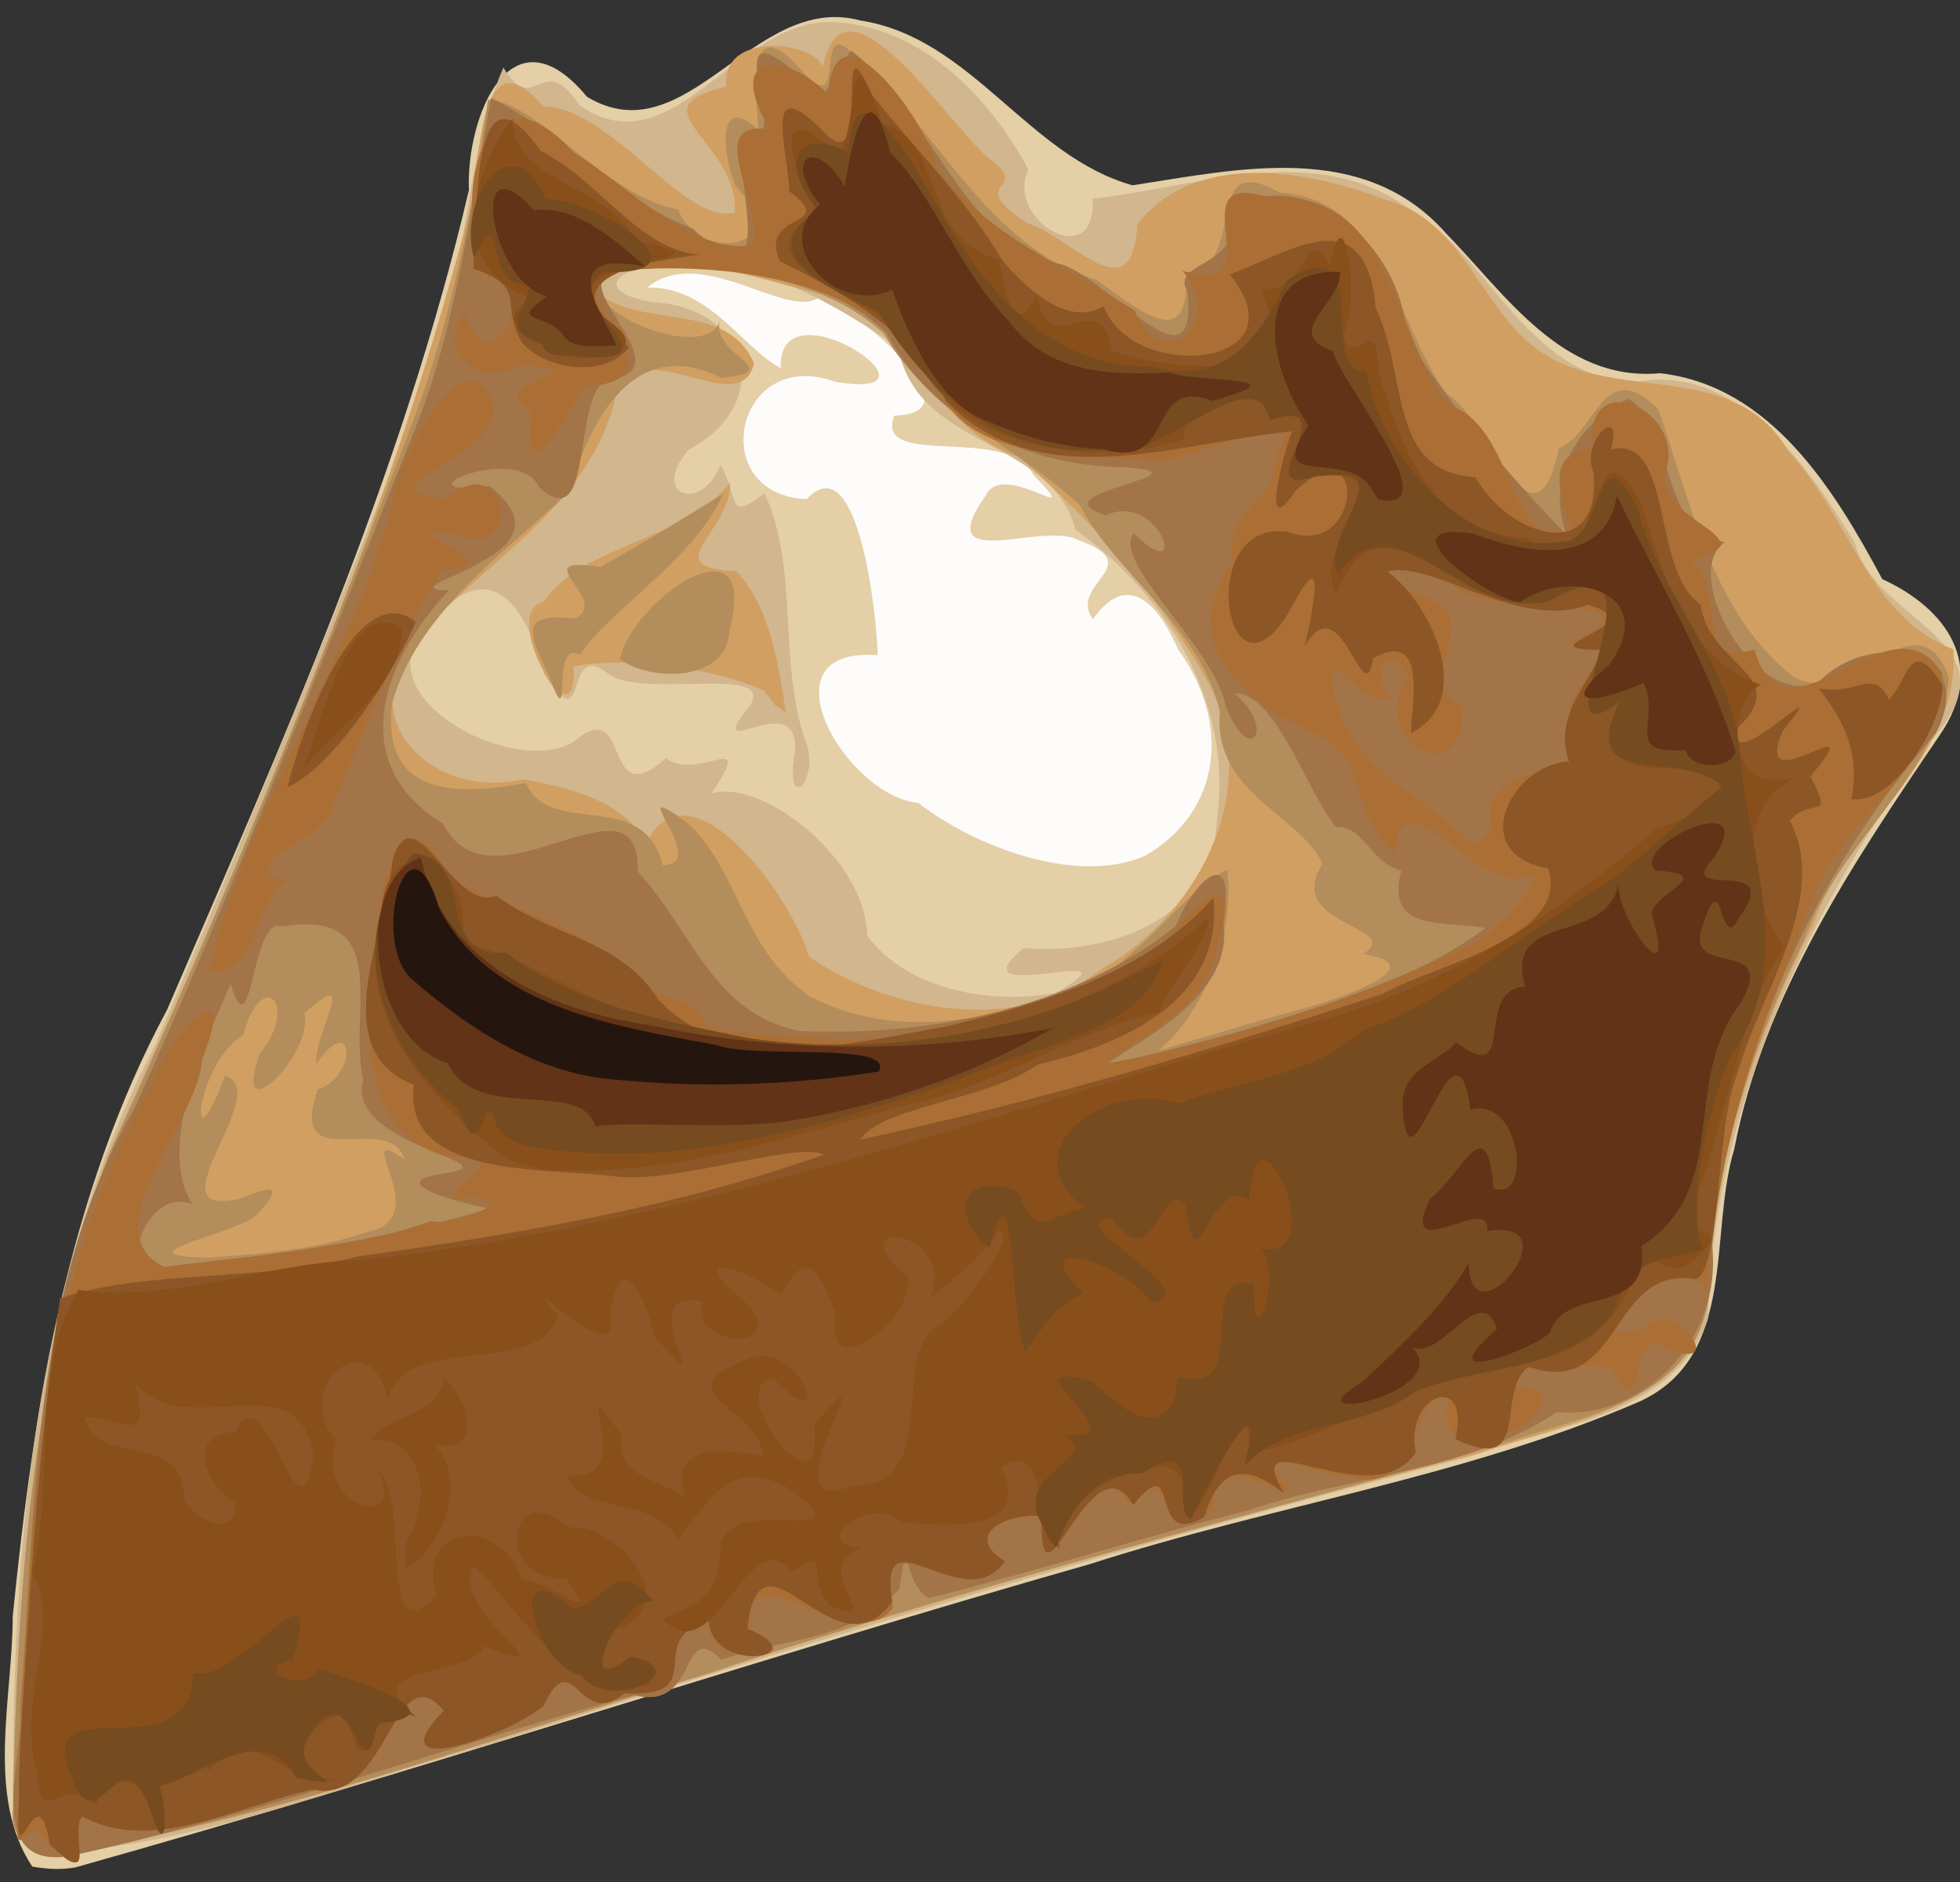
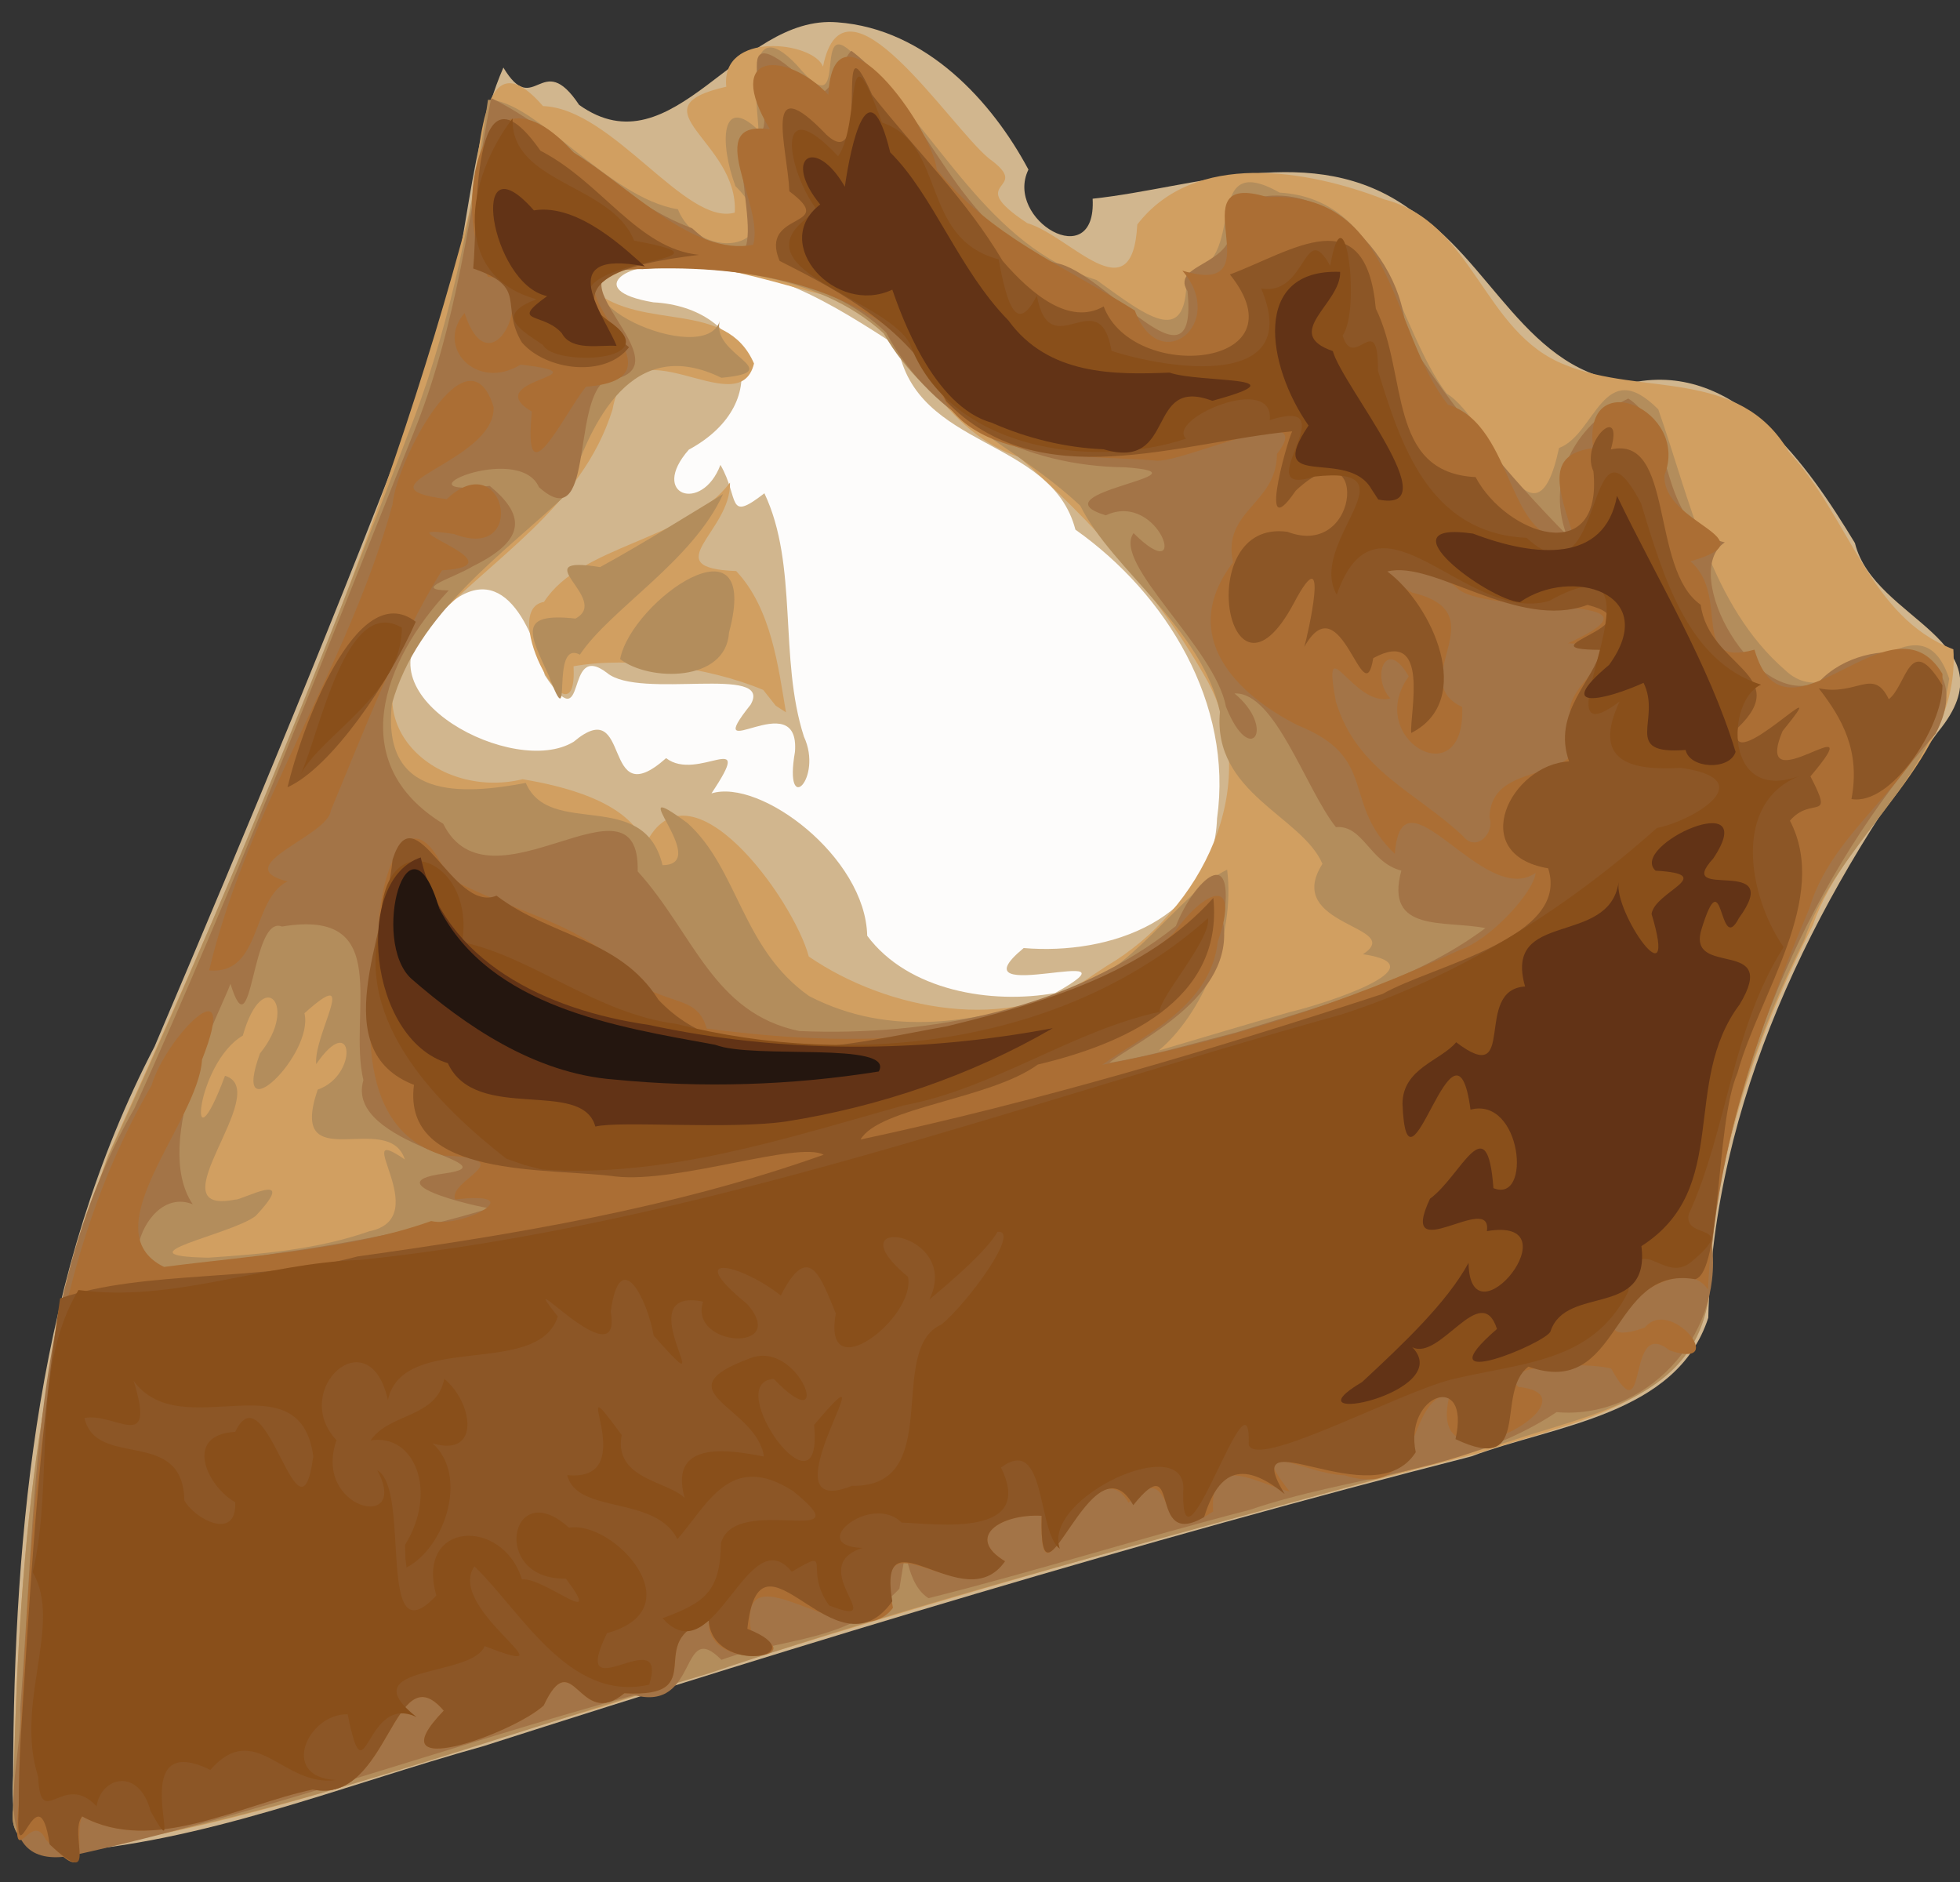
<svg xmlns="http://www.w3.org/2000/svg" version="1.1" viewBox="0 0 150 144">
  <rect x="0" y="0" width="150" height="144" fill="#333333" stroke="none" />
-   <path d="m25.157 60.133c2.002-9.461 9.035-39.382 18.369-40.857 19.179-3.59 14.323-0.585 33.73-0.926 21.446 5.47 10.995 15.317 23.514 30.219-4.664 44.349-8.606 16-27.575 47.908-15.525 18.783-42.635 8.643-52.474-3.684 0.458-9.188-1.048-0.479 4.436-32.66z" fill="#fdfcfb" />
-   <path d="m2.47 142.82c-3.578-5.36-1.5-12.91-1.496-19.14 1.597-15.92 4.141-32.15 11.812-46.419 8.815-20.439 17.999-40.977 23.101-62.721-0.233-5.594 3.222-14.158 9.035-7.135 7.643 4.611 12.767-8.041 20.914-5.839 8.521 1.31 12.833 10.383 20.841 12.613 8.086-1.241 17.682-3.477 23.991 3.678 4.559 4.665 8.898 11.381 16.387 10.7 8.461 0.961 13.337 8.915 16.995 15.755 4.861 2.211 8.111 6.577 4.373 11.977-6.608 9.745-13.423 19.832-15.7 31.633-1.974 6.508 0.289 15.867-7.245 19.315-13.456 5.826-28.157 7.954-42.075 12.441-25.975 7.405-51.626 15.902-77.631 23.204-1.095 0.199-2.215 0.134-3.302-0.064zm85.135-77.32c5.946-3.433 6.596-10.216 2.554-15.815-1.651-3.758-3.965-5.928-6.516-2.305-1.964-2.728 4.32-4.111-1.143-6.062-2.681-1.466-11.361 2.676-7.069-3.392 1.323-2.88 7.877 2.768 3.639-1.607-1.911-3.866-12.205-0.393-10.631-4.516 6.798-0.157-3.194-8.377-5.776-9.035-2.487 1.719-8.994-4.141-13.136-0.767 4.731-0.117 7.301 4.643 10.215 6.159-0.226-6.872 13.712 2.648 4.194 1.057-7.684-2.796-10.017 8.636-2.2 8.977 3.927-4.215 5.367 8.787 5.435 11.94-9.116-0.694-2.419 10.805 3.106 11.302 4.457 3.447 12.191 6.286 17.328 4.063z" fill="#e4cfa6" />
+   <path d="m25.157 60.133c2.002-9.461 9.035-39.382 18.369-40.857 19.179-3.59 14.323-0.585 33.73-0.926 21.446 5.47 10.995 15.317 23.514 30.219-4.664 44.349-8.606 16-27.575 47.908-15.525 18.783-42.635 8.643-52.474-3.684 0.458-9.188-1.048-0.479 4.436-32.66" fill="#fdfcfb" />
  <path d="m1 135.88c0.077-19.02 1.903-38.67 10.828-55.803 7.193-16.911 14.27-33.901 20.788-51.074 3.203-7.524 2.845-16.822 5.908-23.834 2.391 3.986 2.901-1.499 5.798 2.857 7.212 5.138 12.156-6.941 19.756-6.319 6.842 0.498 11.874 6.104 14.629 11.269-1.869 3.832 5.23 8.039 4.913 2.229 7.987-0.859 16.882-4.521 24.235 0.769 6.244 3.712 8.924 12.757 17.109 13.291 7.948-1.602 13.397 6.348 16.998 12.291 1.464 5.954 12.132 7.43 6.355 14.445-9.629 12.996-17.19 28.386-17.581 44.828-2.427 7.475-11.758 8.204-18.133 10.606-25.444 6.506-50.568 14.156-75.576 22.161-10.816 3-21.47 7.431-32.743 8.151-3.316 0.1-3.415-3.49-3.284-5.87zm79.75-59.899c7.366-4.142-8.129 1.283-2.407-3.442 6.58 0.558 14.511-2.161 14.798-9.915 1.243-8.784-3.85-17.161-10.839-22.098-1.856-7.104-12.201-6.101-13.581-14.017-4.978-3.197-10.291-6.747-16.911-6.002-3.414-0.769-7.46 1.671-1.809 2.625 7.216 0.386 9.446 7.638 2.716 11.272-3.067 3.486 1.015 4.899 2.418 1.167 1.49 2.575 0.433 4.445 3.365 2.173 2.62 5.521 1.082 12.611 3.029 18.63 1.476 3.176-1.572 6.234-0.69 1.152 0.407-5.286-7.399 1.422-3.396-3.607 1.805-3.117-8.507-0.344-10.992-2.437-3.364-2.569-1.353 5.36-4.755 0.186-1.519-5.554-4.307-9.48-8.948-3.783-5.325 5.371 6.619 11.68 11.166 8.863 4.512-3.794 2.036 5.74 7.065 1.26 2.403 1.884 6.909-2.459 3.469 2.7 3.733-1.166 11.788 4.86 11.92 10.891 3.128 4.211 9.502 5.263 14.382 4.383z" fill="#d1b68e" />
  <path d="m1 138.48c0.291-16.86 1.472-34.09 7.261-50.059 10.592-23.43 21.074-47.137 27.625-72.065 0.958-4.009 0.665-14.006 5.67-8.239 5.334 0.18 10.931 9.222 14.676 8.149 0.319-5.468-7.9-7.978-0.649-9.632-0.451-4.282 6.641-3.475 7.402-1.54 1.616-8.09 9.632 4.49 12.693 7.026 3.57 2.569-2.164 1.576 2.939 4.953 3.317 0.977 8.049 7.093 8.42 0.105 4.373-5.685 13.022-4.197 18.876-1.929 6.914 1.759 7.541 10.227 13.894 12.678 5.771 2.389 13.307 0.176 17.084 6.631 4.712 5.123 6.153 12.657 12.6 15.123 0.553 8.417-8.169 13.581-10.744 21.095-4.558 8.914-7.809 18.673-8 28.745-1.565 8.109-10.998 9.383-17.527 11.65-22.603 5.798-45.053 12.164-67.223 19.456-13.588 3.918-26.964 9.11-41.031 10.981-2.032 0.28-4.316-0.73-3.966-3.13zm83.696-64.571c7.256-4.259 12.014-13.736 7.765-21.705-3.639-6.544-8.916-12.388-14.492-17.242-6.583-2.18-8.204-9.71-14.301-12.238-5.368-1.239-14.259-4.783-18.256-0.514 3.847 3.173 10.163 0.672 12.294 5.606-1.174 4.812-9.549-3.626-10.827 3.511-2.369 7.582-9.389 11.442-14.576 17.034-5.971 6.54 0.914 12.914 7.696 11.261 2.801 0.478 8.13 1.615 9.387 5.014 3.344-6.946 11.35 4.191 12.51 8.55 5.973 4.103 15.433 5.968 21.711 1.442l1.088-0.718zm-26.286-21.12c-4.196-1.76-10.32-2.571-14.514-1.81 0.331 6.644-5.883-4.301-2.263-4.926 2.832-4.395 10.808-4.649 14.234-9.123 0.108 3.737-5.752 6.533 0.472 6.764 2.712 2.88 3.225 7.391 3.813 10.808l-0.784-0.503-0.957-1.209z" fill="#d19f61" />
  <path d="m1 138.48c0.29-16.85 1.465-34.09 7.292-50.046 8.513-18.514 16.186-37.422 23.412-56.47 2.941-7.841 4.459-16.081 5.641-24.328 3.631-0.006 9.134 7.493 14.534 8.377 1.775 4.351 9.03 2.873 4.404-1.773-1.236-3.308-1.113-7.058 1.767-4.27-0.057-1.683-1.25-9.436 2.951-4.97 4.405 5.232 0.733-5.009 4.794-0.353 6.133 5.505 9.696 14.148 18.126 16.776 4.063 2.948 7.062 5.282 6.872-0.551 4.9-0.505 0.937-9.627 7.138-6.135 8.17 0.485 8.903 10.264 12.787 15.379 3.353 1.999 6.667 13.154 8.596 4.16 2.795-1.027 3.387-7.177 7.592-2.958 2.433 6.896 3.996 14.998 9.715 19.957 4.195 4.045 10.144-6.483 12.551 0.65-1.068 7.77-8.61 12.66-11.105 20.017-4.176 8.403-7.05 17.574-7.275 26.999-0.878 8.113-9.267 9.273-15.297 11.359-20.427 5.92-41.131 10.914-61.29 17.756-16.002 4.708-31.751 10.688-48.236 13.488-2.172 0.33-5.384-0.1-4.968-3.07zm27.261-44.27c5.146-1.03-1.712-8.541 2.723-5.491-1.259-3.89-9.016 1.54-6.672-5.346 3.152-1.097 2.759-6.136-0.115-1.95-0.207-2.301 3.429-7.782-0.898-3.896 0.75 3.171-5.718 9.401-3.4 3.07 3.006-3.688 0.201-6.749-1.317-1.356-3.643 2.126-4.295 10.909-1.361 3.072 3.8 1.143-5.613 10.766 0.793 9.469 0.354 0.118 5.019-2.443 1.549 1.259-1.938 1.466-10.715 3.058-3.623 3.189 4.14-0.276 8.382-0.634 12.32-2.02zm70.522-16.791c2.445-0.564 11.664-3.504 5.529-4.407 3.298-2.178-6.175-2.106-3.104-6.915-1.574-3.666-8.427-5.385-7.845-11.634-1.439-6.488-8.201-10.803-10.69-15.768-5.006-4.703-11.614-7.119-15.052-13.195-5.085-4.634-12.946-5.23-19.712-5.027-6.915 1.993 6.152 7.903 7.196 4.027-0.829 2.651 5.356 3.907 0.105 4.407-6.774-3.319-9.973 3.206-11.733 8.804-5.042 4.753-11.528 9.185-13.479 16.128-0.824 7.36 5.338 6.983 10.243 6.066 1.843 4.283 9.02 0.302 10.464 6.292 3.921-0.038-3.498-7.201 1.917-3.214 3.891 3.534 4.143 9.604 9.303 13.233 6.302 3.246 12.782 2 19.331-0.105 5.23-1.361 8.992-7.803 12.657-9.57 0.658 5.232-2.005 11.146-5.236 13.842 3.366-0.994 6.726-2.008 10.104-2.963zm-56.783-25.719c-1.411-3.104-2.497-4.869 2.041-4.371 2.773-1.479-4.052-4.889 1.883-3.938 3.263-1.783 6.821-4.02 9.409-5.584-2.33 5.136-8.645 8.806-10.954 12.285-2.364-1.247-0.436 6.752-2.379 1.608zm5.457-1.27c0.886-4.51 10.855-11.422 8.335-2.032-0.236 3.815-6.112 3.761-8.335 2.032z" fill="#b38d5c" />
  <path d="m1.544 130.75c1.249-15.51 0.747-32.035 8.749-45.956 7.663-16.98 14.418-34.362 21.348-51.65 3.323-8.206 4.349-17.041 5.945-25.644 5.64 2.781 9.813 7.91 15.378 9.963 7.856 7.048 1.936-6.367 4.522-7.331 3.14 0.995-2.584-9.465 3.043-4.883 2.43 4.846 3.655-0.484 4.625-1.363 6.091 4.636 8.191 14.198 15.679 16.249 3.743 0.613 10.898 10.556 10.047 2.138-1.502-2.315 4.858-1.942 2.972-6.123 6.139-4.061 13.706 3.094 13.72 9.505 3.524 5.549 8.027 10.897 12.304 15.244-1.663-4.619 1.046-8.623 4.737-10.406 3.829 2.486 2.056 9.703 7.387 11.007-3.533 2.334 2.403 12.955 7.223 10.657 3.626-3.901 12.462-2.854 8.911 3.985-9.514 10.811-15.561 24.844-17.109 39.145 0.817 7.137-5.179 13.354-11.898 12.761-6.925 4.619-15.736 4.827-23.487 7.478-8.228 2.115-16.357 4.699-24.581 6.758-2.214-1.395-1.385-5.946-2.228-0.724-3.965 4.18-8.885 3.713-13.62 5.439-3.229-3.243-1.685 4.022-6.676 2.7-14.381 3.93-28.453 9.08-43.013 12.28-6.955 1.28-3.664-7.52-3.981-11.24zm19.456-34.834c5.846-0.79 11.458-1.933 16.542-3.483 0.481 0.248-9.41-1.862-3.542-2.643 5.643-0.8-7.68-2.091-6.19-7.136-1.207-5.21 2.406-13.193-6.228-11.761-2.381-0.956-2.239 9.903-3.944 4.383-0.636 1.827-6.133 12.026-2.89 16.869-4.241-1.708-6.711 8.503-0.377 4.834 2.212-0.337 4.42-0.705 6.629-1.063zm73.572-16.91c6.552-2.038 13.56-3.861 19.108-7.991-3.093-0.624-7.743 0.404-6.434-4.402-2.416-0.607-2.916-3.513-5.008-3.326-2.318-2.912-4.656-10.365-7.762-10.229 3.225 2.673 1.213 5.723-0.657 1.001-0.821-4.479-8.739-10.971-7.067-13.266 4.438 4.411 2.021-3.296-2.127-1.363-5.634-1.73 8.626-3.155 1.488-3.674-7.613-0.074-14.687-3.536-18.302-10.319-4.536-4.351-12.076-5.447-18.651-4.842-8.793-0.494 4.495 7.786-2.874 8.523-2.541 1.915-0.824 11.934-5.036 8.161-1.576-3.56-11.486 0.858-3.772-0.102 2.609 2.142 2.951 4.075-1.292 6.15-1.453 0.896-4.728 1.794-1.85 1.852-5.043 5.396-7.981 13.223-0.415 17.854 3.583 7.2 15.079-4.666 14.882 3.638 4.295 4.751 5.756 10.851 12.364 12.218 9.988 0.432 20.87-1.688 28.822-8.033 1.396-3.523 4.661-6.544 3.62-0.313 0.932 5.779-6.605 9.091-8.719 10.779 3.276-0.541 6.468-1.498 9.682-2.317z" fill="#a37447" />
  <path d="m1.605 132c0.89-16.65 1.373-34.134 9.994-48.948 1.058-3.649 6.867-9.604 3.862-1.973-0.269 4.731-8.577 13.085-2.908 15.859 6.752-0.882 14.259-1.306 20.447-3.511 2.506 0.56 7.716-2.349 1.831-1.649-0.6-1.475 5.236-3.145-0.851-3.358-7.222-2.118-5.78-11.641-4.999-17.464 0.049-3.794 2.294-10.762 5.265-3.877 4.531 2.672 11.016 3.515 14.231 8.035 3.167 1.899 4.865 1.119 5.613 3.585 12.118 1.608 26.218 1.47 35.761-7.339 2.287-3.198 5.149-4.525 3.347 0.684-0.555 4.909-5.551 7.108-8.849 9.431 9.444-1.798 18.742-4.756 27.444-8.824 2.313-0.795 5.588-4.398 5.73-5.86-4.002 2.765-10.268-8.536-10.774-1.458-4.146-3.954-1.18-7.323-7.423-9.835-4.628-2.33-9.264-6.802-4.963-12.467-0.86-3.977 3.362-4.46 3.36-8.29 3.257-4.243-6.935 0.57-9.143 0.508-5.637-0.492-15.481 0.319-17.03-6.564-5.081-7.17-15.051-8.541-23.257-8.066-8.399 0.303 5.685 8.261-3.456 8.972-1.763 2.233-4.837 8.879-4.131 1.906-4.226-2.502 6.08-2.787-0.863-3.599-3.359 2.066-6.562-1.355-4.287-3.944 2.078 6.372 6.02-2.536 1.787-2.775-2.933-5.516-0.503-17.368 6.552-9.509 4.241 2.578 9.172 7.953 13.746 7.061 0.9-3.005-4.008-9.612 1.282-8.835-3.639-6.041 1.29-6.004 4.469-2.649 0.418-7.936 7.957 2.573 8.298 5.716 4.087 5.109 9.498 7.25 15.156 10.793 1.895 5.174 7.127 0.973 3.64-3.045 7.414 2.22-0.678-7.835 6.499-5.63 9.866-0.463 9.379 10.273 13.832 15.886 5.237 1.597 4.467 11.309 9.612 10.086-1.152-3.603-2.215-6.306 1.492-6.761-0.847-6.487 7.444-2.93 5.462 2.064-0.188 3.817 8.188 4.814 1.984 6.593 3.12 2.69-0.17 8.176 4.905 6.76 2.412 8.357 10.476-4.709 14.385 1.857 0.059 7.461-8.159 11.007-10.18 17.924-3.947 9.272-7.319 19.048-7.763 29.173-2.587-3.76-11.366 5.216-4.833 2.917 1.96-2.447 6.547 3.316 1.895 1.747-3.4-2.72-1.545 6.679-4.473 1.386-2.053-0.542-9.061-0.287-7.086 1.41 6.721 0.682-7.525 8.689-5.24 0.504-3.635 0.51-1.857 8.207-8.087 6.254-3.187-0.116-7.688-3.155-4.187 1.245-2.462-0.554-6.149-3.178-5.86 1.526-4.822 3.232-2.527-4.525-6.471-0.675-2.929-5.008-6.924 9.781-6.657 1-3.104-0.163-5.896 1.608-2.8 3.48-3.377 4.324-10.166-4.192-8.576 3.563-3.034 4.139-12.093-5.295-10.827 2.009 5.259 1.765-3.521 3.044-3.273-1.025-5.166 1.435 0.364 5.941-6.456 5.553-3.492 2.909-3.9-3.893-6.175 0.939-2.401 2.186-13.031 5.962-7.649 0.394-3.853-4.533-4.169 7.257-10.026 6.034-5.618 1.176-12.223 4.997-17.643 2.058-0.729 1.601 0.972 5.916-2.792 1.766-1.166-2.463-2.631 3.095-2.076-2.705 0.002-2.016 0.083-4.031 0.182-6.045zm112.39-69.441c0.099-5.137 9.005-1.787 6.137-8.307 0.297-2.514 5.481-4.82-0.137-5.033 8.608-3.898-5.632-2.05-8.362-4.116-2.107-2.069-9.213-2.958-3.55 0.243 6.673 1.583-0.619 6.673 3.82 8.749 0.269 6.941-7.55 2.424-4.09-2.339-1.75-3.087-2.913 0.06-1.41 1.681-2.833 0.751-5.275-5.683-4.169 0.247 1.613 5.3 6.142 6.905 9.734 10.293 1.012 1.27 2.441-0.249 2.027-1.419zm-97.989 11.691c2.98-12.517 10.648-23.261 14.037-35.662 0.297-3.362 5.786-13.781 7.736-7.434 0.117 4.269-10.981 6.063-3.597 7.04 4.464-4.227 6.291 4.867 0.585 2.671-6.288-0.962 5.568 2.381-0.942 2.773-3.396 5.472-6.021 12.429-8.508 18.377-0.191 1.967-7.96 4.248-3.322 5.426-2.782 1.405-1.947 7.165-5.989 6.809z" fill="#ab6e34" />
  <path d="m1.584 133c0.708-11.24 1.347-22.52 3.015-33.657 6.439-2.203 15.446-1.243 22.771-3.209 12.032-1.684 24.203-3.703 35.666-7.78-1.985-1.069-11.138 2.192-15.9 1.666-5.107-0.695-16.4 0.225-15.454-7.012-6.798-2.643-2.182-11.441-1.636-17.244 1.689-5.294 4.627 4.173 7.953 2.767 4.183 3.182 9.414 3.249 12.395 7.969 5.567 5.907 14.889 3.298 22.122 2.013 7.326-1.788 15.172-4.037 20.342-9.81 0.805 7.941-7.057 11.237-13.433 12.749-3.656 2.664-12.138 3.264-13.566 5.738 13.508-2.885 26.822-6.846 39.949-11.139 3.893-2.219 14.391-4.264 12.674-9.612-6.305-1.071-2.849-7.962 1.603-8.178-1.342-3.727 1.973-6.282 2.406-8.54-6.327-0.019 4.578-1.995-0.997-3.439-5.356 1.982-11.788-3.456-15.318-2.556 3.438 2.557 6.76 9.857 1.825 12.356-0.13-1.475 1.501-8.132-2.906-5.725-0.736 4.501-2.446-5.915-5.277-0.858 0.221-0.72 2.075-8.792-0.811-3.328-5.076 9.492-7.835-6.514-0.471-5.478 5.743 2.189 6.2-8.397 0.626-3.147-3.228 4.746-0.243-5.164-0.234-4.546-8.718 0.817-19.407 5.054-26.511-2.293-2.715-5.516-7.923-8.315-12.752-10.741-1.639-3.876 4.608-2.446 0.747-5.326-0.145-3.373-2.151-9.535 2.836-4.333 3.621 3.364 0.397-9.995 3.495-3.057 3.455 4.393 7.194 7.985 9.997 12.721 2.244 2.592 5.133 4.949 7.725 3.476 2.227 5.908 15.417 4.722 9.661-2.447 4.737-1.762 10.392-5.909 11.166 2.608 2.493 5.086 0.847 12.544 7.635 12.898 2.358 4.425 9.744 6.965 9.018-0.439-1.053-2.343 2.396-5.315 1.332-1.678 4.881-1.113 2.982 9.167 6.878 11.883 0.635 4.744 7.094 5.343 2.842 9.416-1.02 4.21 7.939-5.299 3.422 0.25-2.465 5.881 7.144-2.466 2.136 3.466 1.865 3.609 0.095 1.437-1.57 3.389 3.078 5.916-2.298 13.138-4.015 19.304-1.714 4.027-1.218 15.281-3.242 15.782-6.532-1.137-5.625 9.222-12.756 6.688-2.624 1.995 0.397 8.378-5.581 5.547 1.197-5.288-3.974-3.414-3.043 1-3.199 5.053-13.805-2.968-10.026 3.207-3.448-2.817-5.145-1.522-6.172 1.76-4.433 2.585-1.671-5.564-5.421-0.915-3.169-5.632-7.224 9.631-7.014 0.812-3.104-0.163-5.896 1.608-2.8 3.48-3.109 4.516-9.828-4.126-8.627 3.063-4.371 6.167-10.134-6.802-11.093 2.106 5.492 2.166-2.657 3.593-2.956-0.623-5.166 1.435 0.364 5.941-6.456 5.553-3.492 2.909-3.9-3.893-6.175 0.939-2.401 2.186-13.031 5.962-7.649 0.394-3.853-4.533-4.169 7.257-10.026 6.034-5.618 1.176-12.223 4.997-17.643 2.058-1.081 1.295 1.392 5.758-2.489 2.139-0.889-6-2.713 3.29-2.361-2.98-0.003-1.72 0.06-3.43 0.145-5.15zm140.11-71.861c0.688-3.662-0.683-6.132-2.506-8.476 2.916 0.623 4.173-1.644 5.362 0.837 1.38-1.05 1.59-5.238 4.108-1.057-0.01 3.209-3.912 9.221-6.964 8.696zm-119.69-0.903c1.052-4.454 5.275-16.136 9.815-12.662-2.009 4.553-6.425 11.134-9.815 12.662zm17.934-34.037c-1.723-2.885 0.547-4.194-3.724-5.654 0.383-3.8-0.257-16.732 5.147-9.013 4.71 2.427 7.436 7.499 12.143 7.968-5.663 0.696-11.61 2.006-5.363 7.07-1.828 2.367-6.36 1.773-8.203-0.371z" fill="#8c5626" />
  <path d="m11.529 138.59c-0.895-3.4-3.804-2.64-4.141-0.38-2.536-2.76-4.285 1.98-4.467-2.26-1.825-5.68 1.901-11.68-0.418-15.65 1.677-7-0.194-15.5 3.504-21.596 7.245 0.994 14.248-2.064 21.494-2.296 25.82-2.68 50.293-11.876 75.15-18.781 9.001-2.899 17.13-8.022 24.15-14.272 2.596-0.492 8.202-3.691 1.84-4.604-3.89 0.233-6.835-0.5-4.694-5.074-7.074 5.301 4.908-13.442-5.39-7.696-6.354 1.816-13.093-9.542-16.257-0.479-2.305-4.026 6.244-9.924-1.714-9.037-5.374 1.738 2.794-6.311-3.41-4.321 0.352-3.651-7.98-0.063-6.405 1.421-7.319 2.408-18.17 0.772-21.158-7.309-2.088-3.632-14.06-5.779-7.043-10.135-2.355-3.008-3.401-9.468 1.571-4.166 1.799-2.547 0.398-10.706 3.358-2.579 4.985 1.662 2.851 8.851 8.925 10.468 0.633 3.431 1.378 5.815 2.925 2.774 1.022 5.485 4.783-1.21 5.719 4.23 4.436 1.436 14.735 2.982 11.449-4.777 3.5 0.622 3.266-5.391 5.283-1.729 1.104-6.354 2.375 3.339 0.952 5.327 0.85 2.834 2.737-2.172 2.703 2.693 1.731 5.587 3.858 12.434 11.374 12.791 6.158 5.653 4.412-10.897 8.755-2.656 1.688 5.526 3.546 12.082 9.19 13.892-2.679 1.163-2.885 9.2 3.027 6.953-5.27 1.992-4.035 9.17-1.299 13.129-3.99 6.275-4.292 13.936-7.265 20.445-0.428 2.019 3.917 0.542 0.185 3.647-2.206 1.823-4.122-2.902-4.814 2.275-2.758 5.465-8.116 5.391-13.608 6.731-4.274 1.139-14.823 6.861-15.435 4.977 0.203-6.638-5.13 11.112-5.018 3.617 0.509-4.8-10.829 0.391-9.441 4.337-1.754-1.279-1.013-8.808-4.5-6.213 2.643 5.376-4.861 4.321-7.609 4.209-2.3-2.299-7.375 1.793-2.998 1.945-4.521 1.437 2.328 6.308-2.542 4.399-2.032-2.77 0.447-4.541-2.859-2.578-3.401-4.143-5.907 8.011-9.891 3.556 3.291-1.219 4.41-2.075 4.47-5.757 1.113-3.883 11.159 0.601 5.533-3.962-4.828-3.112-6.557 1.041-8.867 3.669-1.695-3.39-7.704-1.879-8.434-4.901 6.066 0.604-0.492-9.43 4.17-3.068-0.767 4.112 5.521 3.42 5.183 5.851-2.39-5.808 3.294-4.658 5.702-4.205-0.549-3.846-7.987-4.957-1.085-7.508 3.827-1.549 6.603 6.497 1.832 1.569-4.066 0.264 3.845 11.273 3.091 3.52 6.397-7.572-4.34 7.579 2.907 4.659 7.171 0.124 2.555-10.437 6.836-12.34 1.915-1.541 6.16-7.277 4.293-7.094-0.989 1.785-5.051 5.014-5.216 5.188 2.578-5.287-7.563-6.66-1.631-1.741 0.613 3.127-6.606 8.681-5.524 2.803-1.154-2.781-2.054-5.604-4.214-1.376-3.006-2.39-7.62-3.46-2.568 0.657 3.28 3.749-4.505 3.305-3.38-0.191-6.101-1.221 1.942 9.067-3.785 2.596-0.447-2.688-2.567-7.026-3.283-1.827 0.971 5.521-7.795-4.374-4.049 0.373-1.513 4.761-11.844 1.095-13.002 6.388-1.415-6.361-7.549-0.778-3.932 3.078-1.869 5.271 5.672 7.069 3.123 2.301 2.624 1.464-0.155 14.583 4.515 9.581-1.616-5.735 5.095-5.993 6.551-1.233 1.673-0.204 6.438 4.014 3.359-0.063-5.814 0.125-4.26-7.991 0.24-3.894 3.409-0.585 9.685 6.202 2.911 8.07-3.044 6.235 4.789-1.096 3.231 3.94-6.131 1.396-9.821-5.649-13.381-9.054-2.262 3.31 8.104 8.948 0.784 6.102-0.972 2.45-10.349 1.373-5.204 5.434-4.01-1.919-3.879 6.74-5.277-0.217-3.05-0.062-5.269 4.806-0.902 5.033-4.037 0.567-6.159-4.715-9.607-0.777-6.877-3.359-1.474 8.693-4.569 3.171zm6.471-23.65c-2.145-1.2-4.002-5.159 0-5.382 2.376-4.986 4.913 9.649 5.977 1.878-1.026-7.616-10.123-0.772-13.753-5.784 1.771 5.686-1.458 2.374-3.763 2.849 0.927 3.947 7.539 0.65 7.649 6.304 0.78 1.423 4.026 3.146 3.891 0.135zm13 3.26c2.543-4.093 0.718-8.542-2.635-7.987 1.428-2.12 5.044-1.68 5.636-4.71 2.183 1.792 2.838 6.036-0.893 4.937 2.766 2.485 0.948 7.963-1.995 9.496l-0.087-0.69-0.026-1.04zm7.747-29.545c-5.083-3.97-11.697-10.438-9.614-17.87-0.009-8.066 7.306-5.133 6.232 1.3 5.308 1.088 10.296 5.476 16.359 6.251 13.709 3.49 29.885 1.592 40.721-8.082 0.269 1.613-3.777 6.115-3.695 7.168-6.622 1.42-12.672 5.866-19.644 7.17-8.963 2.511-18.222 5.552-27.626 4.894l-1.333-0.343-1.4-0.488zm-15.732-29.405c1.494-3.284 3.455-13.758 7.737-11.222 0.031 5.052-6.217 8.258-7.737 11.222zm18.547-32.85c-1.648-1.127-3.809-2.251-0.504-3.503-6.709-1.853-5.281-9.342-1.83-13.835-0.162 5.012 7.599 5.005 9.301 9.353 10.107 1.838-8.682 1.057-2.029 6.085 4.783 3.222-4.137 3.554-4.938 1.9z" fill="#894f1a" />
-   <path d="m11.529 138.59c-2.261-6.453-4.154 2.953-6.084-2.743-2.961-7.202 9.14 0.086 9.345-7.854 3.558 0.941 10.184-9.581 7.606-0.95-3.329 0.467 0.814 2.772 1.98 0.626 2.568 0.785 11.186 3.569 4.517 4.213-1.327 6.483-1.79-4.891-5.329 1.069-1.794 2.837 4.764 4.079-0.89 3.072-2.645-4.587-7.255-0.013-10.512 0.629 0.656 1.328 0.708 6.224-0.633 1.939zm32.971-10.4c-3.587-0.68-5.988-9.84-0.655-5.11 3.124-0.77 2.972-4.02 6.155-0.58-2.977 0.036-6.1 7.952-1.748 4.247 5.271 1.203-1.781 4.258-3.752 1.445zm35.315-11.44c-2.679-4.218 5.207-5.261 1.345-7.046 7.042 0.968-5.105-6.06 2.483-4.002 3.327 3.419 6.137 4.069 6.5-0.355 5.983 1.601 0.984-8.139 5.846-7.117-0.205 6.222 2.247-0.669 0.489-2.722 5.602 1.362-0.427-12.631-0.859-3.667-3.063-2.084-4.068 7.445-4.913 0.282-1.966-1.907-2.317 5.73-5.603 1.127-4.505 0.058 7.527 5.58 3.032 6.434-1.882-2.965-10.159-5.642-5.175-0.691-2.387 0.799-3.269 3.019-4.487 4.368-1.256-2.217-0.695-15.735-2.754-7.862-3.191-2.651-2.115-5.972 2.234-4.335 1.282 3.954 2.418 1.653 5.046 1.303-5.796-4.574 1.726-9.878 7.208-8.048 5.069-1.841 10.483-2.21 14.054-5.569 6.775-2.309 12.301-7.625 18.539-11.166 2.912-2.099 6.521-5.6 9.027-7.5-3.165-3.043-11.279 0.519-7.879-6.508-7.074 5.301 4.908-13.442-5.39-7.696-6.602 1.724-11.66-8.352-16.17-2.058-1.434-3.37 5.554-8.598-1.8-7.457-5.374 1.738 2.794-6.311-3.41-4.321-1.076-4.967-8.165 2.976-11.621 2.167-8.254 1.151-14.397-3.904-18.311-10.429-3.058-1.558-10.122-4.301-4.63-7.782-3.372-4.057-1.124-6.374 2.324-4.429 0.434-8.461 6.163 3.267 7.998 6.133 3.352 5.384 8.08 10.322 15.116 10.219 5.856 1.68 8.522-2.502 10.484-6.613 6.818-4.207 2.126 7.23 6.029 6.982 1.1 6.763 7.874 14.538 15.644 12.949 2.631-1.282 2.011-8.341 5.146-2.387 1.673 6.768 7.18 11.673 7.818 18.745 0.587 7.892 4.472 15.827-0.727 23.094-2.247 5.165-3.296 12.624-2.046 14.821-3.601 1.048-5.203 0.277-6.895 4.671-3.035 4.495-9.888 4.182-15.059 6.096-3.912 3.082-9.869 2.178-13.204 5.757 1.879-7.841-3.092 1.964-4.118 4.154-1.65-1.212 1.227-6.517-3.786-3.544-4.215-0.204-5.737 3.839-6.536 5.615l-0.405-0.376-0.586-1.236zm-41.876-30.75c-0.934-3.636-0.958 4.14-2.875-1.162-5.974-4.544-8.955-13.393-3.42-19.532 4.976 0.382 1.472 8.3 7.08 7.561 5.416 4.208 12.83 5.372 19.462 6.754 10.601 1.209 21.591-0.866 30.833-6.231-1.224 5.535-10.552 6.81-15.663 9.235-10.52 3.616-21.942 7.148-33.132 5.036-0.881-0.302-1.886-0.737-2.284-1.661zm3.622-59.6c-3.616-1.346-1.298-2.385-1.002-4.606-3.847 0.376-1.756-7.052-4.289-2.06-1.284-4.552 2.866-10.462 5.517-4.506 3.631-0.13 13.226 5.948 4.374 5.574-3.74 2.309 6.135 7.073-1.659 6.498-0.709-0.218-2.797 0.238-2.941-0.9z" fill="#774b20" />
  <path d="m104.25 105.74c3.107-2.889 6.471-6.053 8.138-9.111 0.106 6.499 8.275-3.6 1.403-2.43 0.455-3.133-6.927 2.995-4.35-2.483 2.387-1.735 4.377-7.21 4.853-0.805 2.971 1.204 2.165-7.027-1.755-6.008-1.175-8.813-4.856 8.215-5.206-0.447 0.015-2.718 2.945-3.302 4.108-4.709 4.791 3.646 1.243-4.037 5.275-4.264-1.701-5.912 6.43-3.008 7.159-7.984-0.369 2.339 4.628 9.428 2.521 2.432 0.241-1.724 5.171-3.032 0.303-3.312-2.081-1.912 8.205-6.586 4.414-0.929-3.107 3.391 5.595-0.415 1.971 4.552-1.569 3.022-1.141-4.793-2.879 0.898-1.103 3.715 6.047 0.517 2.939 5.702-4.542 6.044-0.6 14.074-7.526 18.504 0.698 5.557-5.766 2.933-6.952 6.509-0.236 0.875-9.958 4.905-4.101-0.17-1.226-3.78-4.364 2.497-6.489 1.39 3.433 3.502-9.919 6.247-3.826 2.667zm-58.687-19.543c-1.029-3.733-9.151-0.227-11.29-4.849-6.121-1.837-7.216-14.027-2.07-15.743 1.747 7.971 9.615 11.679 17.426 12.81 10.167 2.198 20.743 2.178 30.943 0.255-6.202 3.611-13.291 6.02-20.435 7.143-4.421 0.629-12.675-0.073-14.574 0.384zm83.437-28.814c-4.964 0.379-1.805-2.287-3.218-5.137-2.797 1.273-7.024 2.308-2.634-1.376 4.002-5.519-2.923-7.537-6.832-4.791-2.422-0.188-10.715-6.29-3.582-5.25 4.801 1.831 10.082 2.271 11.015-2.888 3.029 6.295 7.043 12.863 9.076 19.588-0.454 1.439-3.514 1.302-3.825-0.145zm-24.03-19.943c-1.835-3.257-8.286 0.243-4.827-4.881-3.223-4.588-4.372-12.019 2.418-11.756 0.081 2.425-4.515 4.692-0.559 6.061 0.714 2.64 8.977 12.471 3.475 11.356l-0.507-0.78zm-29.045-5.085c-4.53-1.253-6.97-8.302-7.638-10.192-4.339 2.056-9.398-3.561-5.516-6.517-2.916-3.542-0.385-5.309 1.885-1.358 0.456-3.214 1.806-9.45 3.473-2.627 3.288 3.245 5.265 9.012 9.04 12.852 3.069 4.234 8.158 4.164 12.337 3.998 2.379 0.822 10.457 0.203 3.27 2.156-5.164-1.945-2.642 5.404-8.326 3.708-2.934-0.121-5.841-0.834-8.525-2.018zm-32.925-6.855c-1.435-1.644-4.083-0.707-1.127-2.844-4.365-0.918-6.127-12.368-1.014-6.559 3.475-0.574 7.27 3.238 8.492 4.288-7.239-1.415-2.967 3.966-2.165 6.08-1.25-0.096-3.446 0.433-4.186-0.964z" fill="#623316" />
  <path d="m47 82.599c-6.162-0.461-11.489-4.212-15.517-7.708-3.146-2.863-0.273-13.505 2.129-5.391 3.9 7.577 13.511 9.049 21.124 10.441 2.909 1.135 13.81-0.294 12.517 2.043-6.657 1.068-13.544 1.277-20.253 0.615z" fill="#24160f" />
</svg>